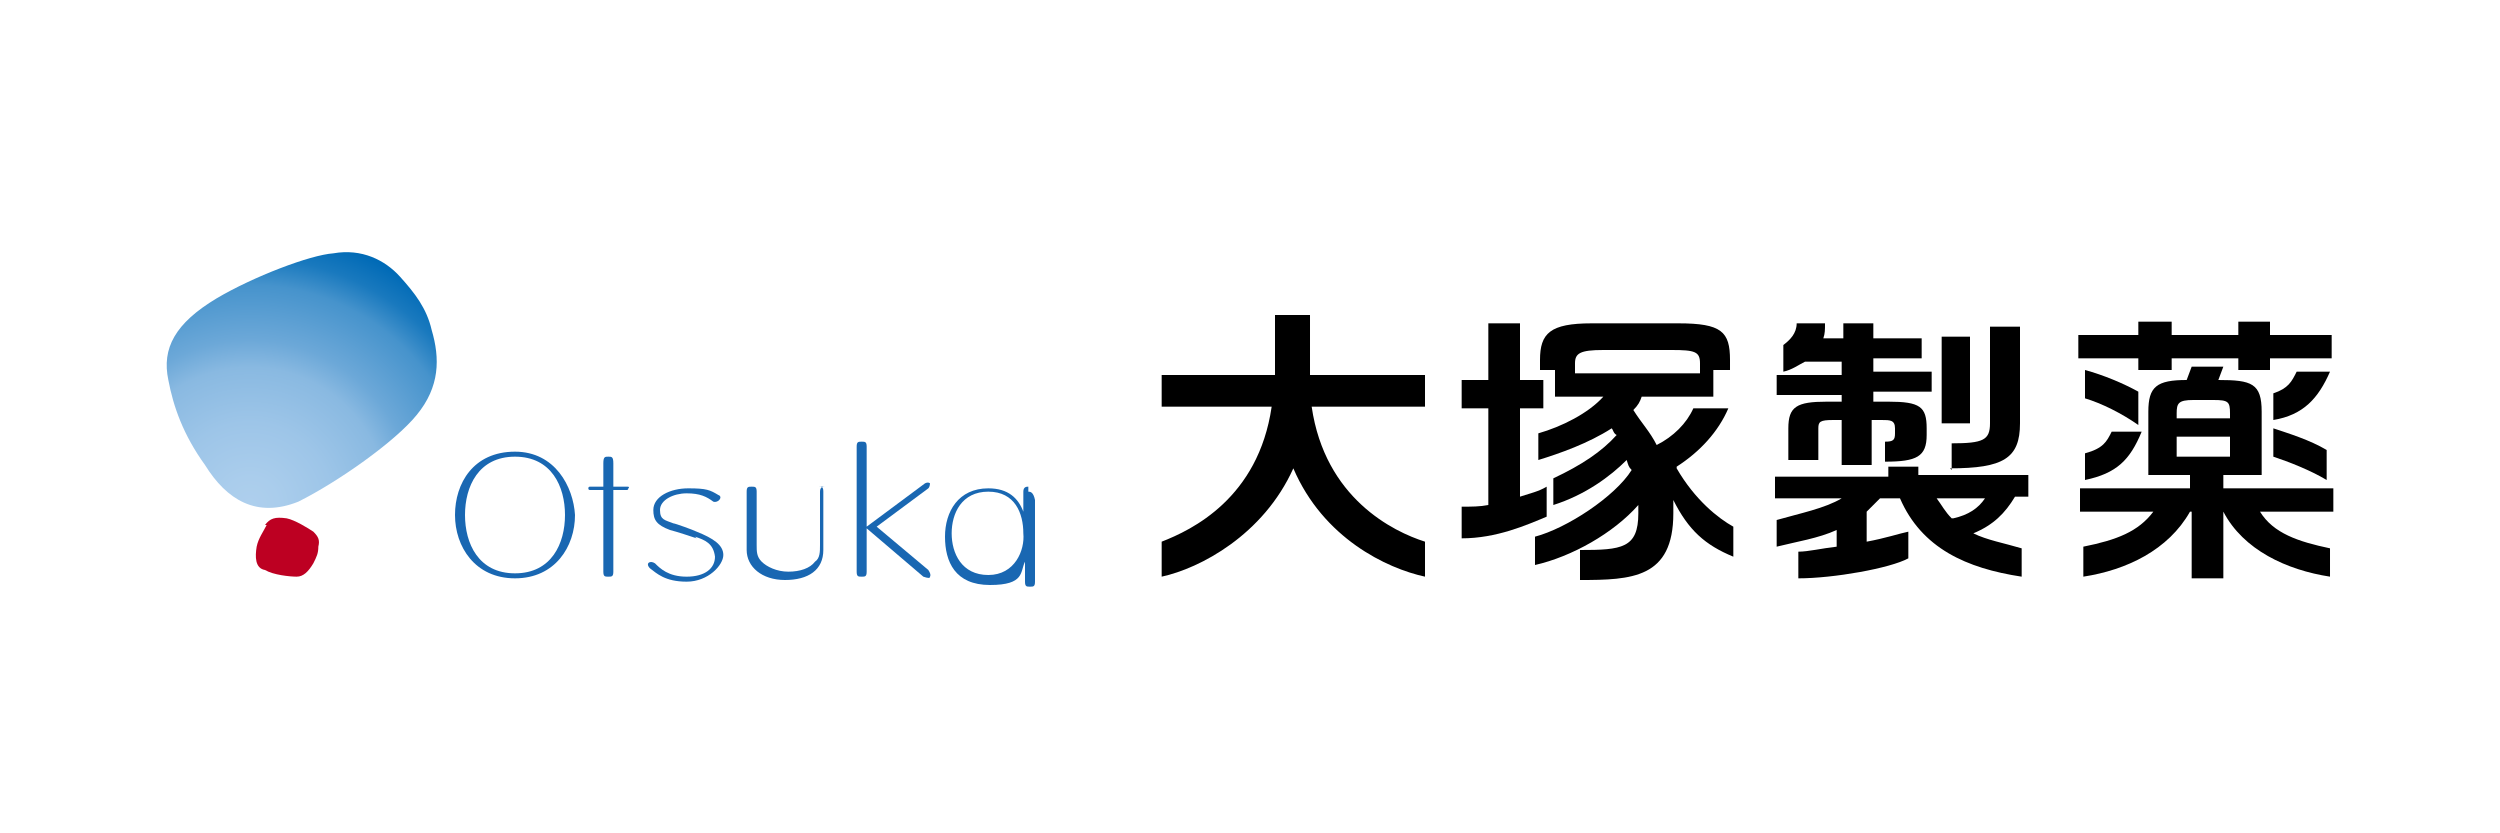
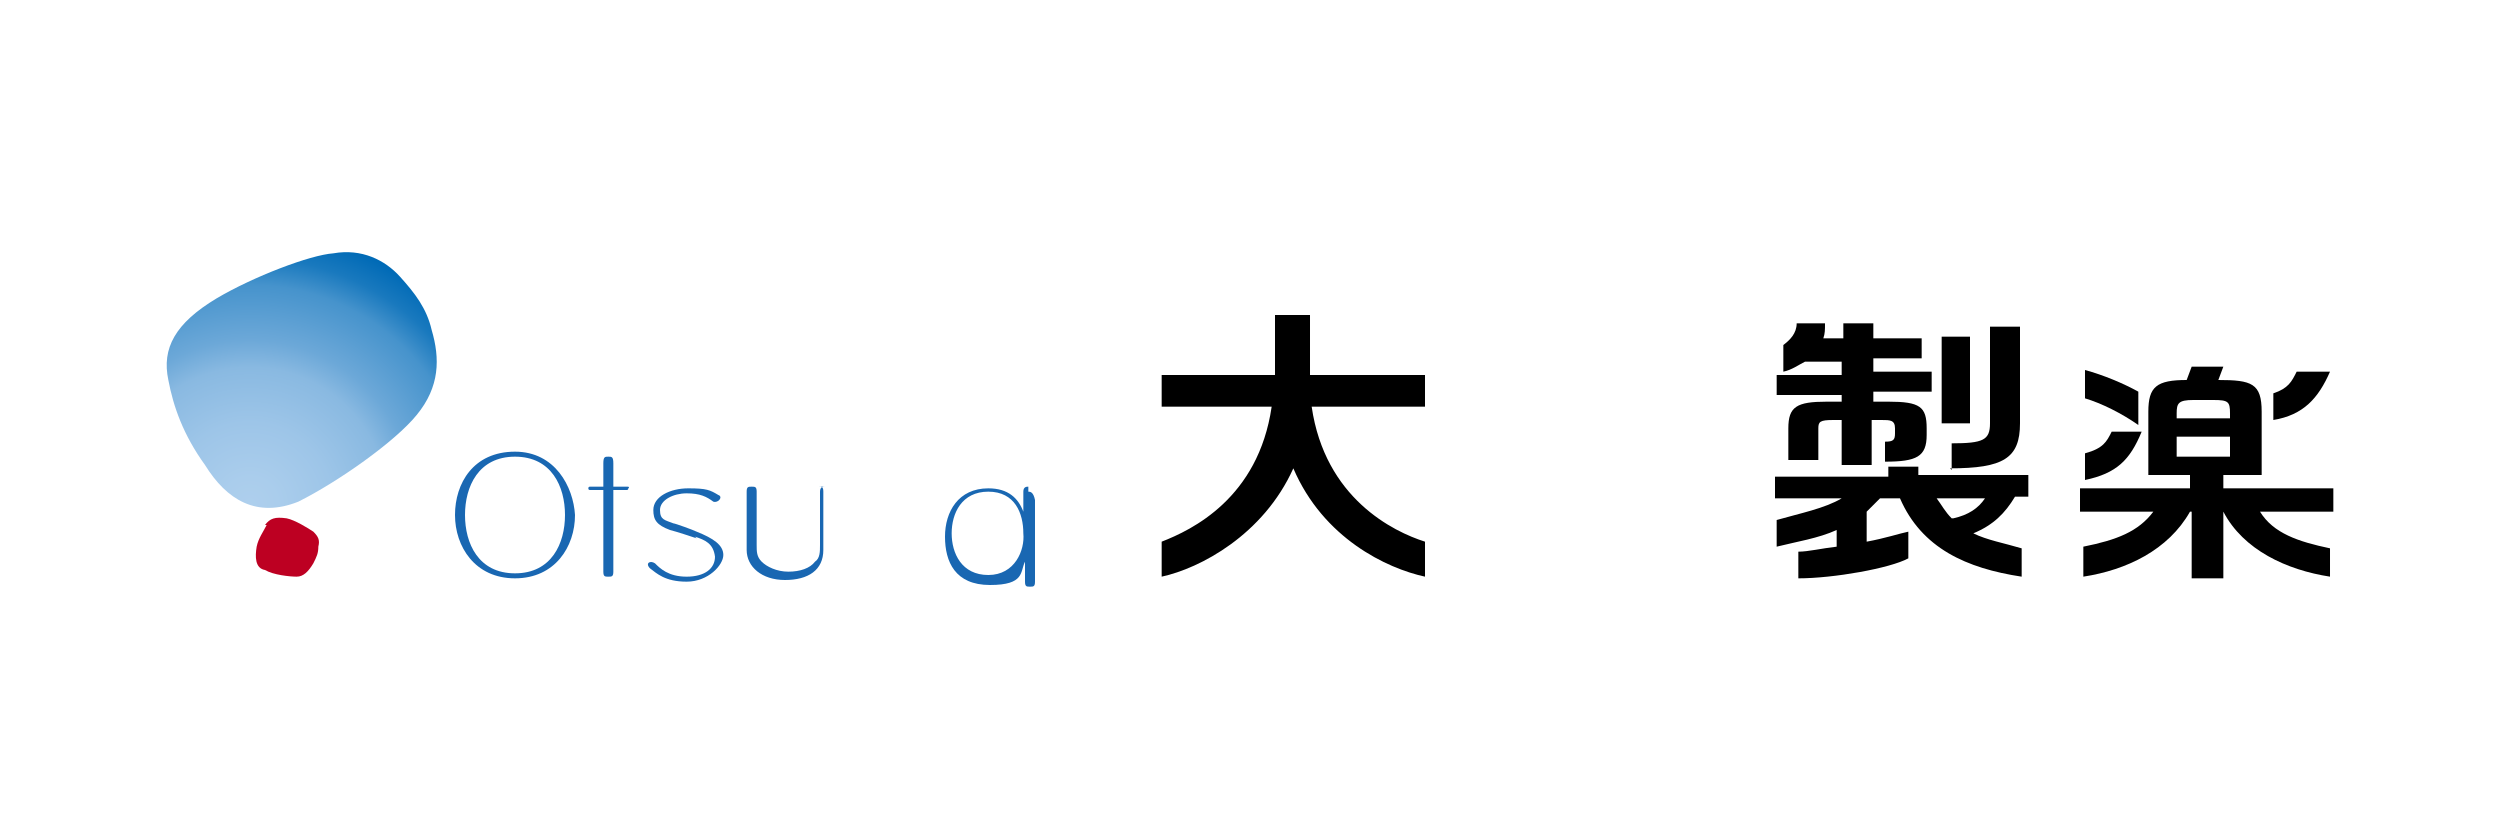
<svg xmlns="http://www.w3.org/2000/svg" width="150" height="50" version="1.1" viewBox="0 0 150 50">
  <defs>
    <style>
      .cls-1 {
        fill: #bd0022;
      }

      .cls-2 {
        fill: #1967b2;
      }

      .cls-3 {
        fill: url(#_名称未設定グラデーション_3);
      }
    </style>
    <radialGradient id="_名称未設定グラデーション_3" data-name="名称未設定グラデーション 3" cx="15" cy="19.6" fx="15" fy="19.6" r="16.5" gradientTransform="translate(0 49.9) scale(1 -1)" gradientUnits="userSpaceOnUse">
      <stop offset="0" stop-color="#aecfed" />
      <stop offset=".1" stop-color="#aacdec" />
      <stop offset=".3" stop-color="#9dc5e8" />
      <stop offset=".5" stop-color="#89b9e1" />
      <stop offset=".6" stop-color="#6ca8d8" />
      <stop offset=".8" stop-color="#4693cc" />
      <stop offset=".9" stop-color="#1979be" />
      <stop offset="1" stop-color="#006ab6" />
    </radialGradient>
  </defs>
  <g>
    <g id="_レイヤー_1" data-name="レイヤー_1">
      <g>
        <g>
          <g>
            <path class="cls-3" d="M10.1,22.8c-.4-1.9.4-3.4,2.9-4.9,2.2-1.3,5.6-2.6,7-2.7,1.7-.3,3.1.4,4,1.4.9,1,1.6,1.9,1.9,3.2.5,1.7.5,3.4-.9,5.1-1.3,1.6-4.7,4-7.1,5.2-2.5,1-4.3-.1-5.6-2.2-1.3-1.8-1.9-3.5-2.2-5.1Z" />
            <path class="cls-1" d="M15.9,31.5c.3-.4.6-.5,1.3-.4.5.1,1.3.6,1.6.8.3.3.4.5.3.9,0,.4-.1.6-.3,1-.3.5-.6.8-1,.8s-1.4-.1-1.9-.4c-.6-.1-.6-.8-.5-1.4.1-.5.4-.9.6-1.3Z" />
          </g>
          <g>
            <path class="cls-2" d="M30.9,34.4c-2.2,0-3-1.8-3-3.5s.8-3.5,3-3.5,3,1.8,3,3.5-.8,3.5-3,3.5ZM30.9,27.1c-2.5,0-3.6,1.9-3.6,3.8s1.2,3.8,3.6,3.8,3.6-1.9,3.6-3.8c-.1-1.7-1.2-3.8-3.6-3.8Z" />
            <path class="cls-2" d="M37.6,29.2h-.8v-1.4c0-.4-.1-.4-.3-.4s-.3,0-.3.4v1.4h-.8q-.1,0-.1.1t.1.1h.8v4.9c0,.3.1.3.3.3s.3,0,.3-.3v-4.9h.8q.1,0,.1-.1c.1-.1,0-.1-.1-.1Z" />
            <path class="cls-2" d="M41.8,32.3c-.3-.1-1.2-.4-1.6-.5-.8-.3-1-.6-1-1.2,0-.8,1-1.3,2.1-1.3s1.3.1,1.8.4c.3.1,0,.5-.3.4-.4-.3-.8-.5-1.6-.5s-1.6.4-1.6,1,.3.6.8.8c.1,0,1.2.4,1.4.5,1,.4,1.6.8,1.6,1.4s-.9,1.6-2.2,1.6-1.8-.5-2.2-.8c-.3-.3,0-.5.3-.3.3.3.8.8,1.9.8s1.7-.5,1.7-1.2c-.1-.8-.6-1-1.2-1.2Z" />
            <path class="cls-2" d="M49.5,29.2c-.1,0-.3,0-.3.3v3.2c0,.4,0,.8-.3,1-.3.4-.9.6-1.6.6s-1.3-.3-1.6-.6c-.3-.3-.3-.6-.3-1v-3.2c0-.3-.1-.3-.3-.3s-.3,0-.3.3v3.5c0,1,.9,1.8,2.3,1.8s2.3-.6,2.3-1.8v-3.5c0-.3-.1-.3-.3-.3Z" />
-             <path class="cls-2" d="M55.4,34.6c.3.1.4.1.4,0,0,0,.1-.1-.1-.4l-3.1-2.6,3.1-2.3c.1-.1.1-.3.1-.3,0,0-.1-.1-.3,0l-3.5,2.6v-4.8c0-.3-.1-.3-.3-.3s-.3,0-.3.3v7.5c0,.3.1.3.3.3s.3,0,.3-.3v-2.6l3.4,2.9Z" />
            <path class="cls-2" d="M59.3,34.5c-1.6,0-2.2-1.3-2.2-2.5s.6-2.5,2.2-2.5,2.1,1.3,2.1,2.5c.1,1-.5,2.5-2.1,2.5ZM61.7,29.2c-.1,0-.3,0-.3.3v1.2c-.3-.8-.9-1.4-2.1-1.4-1.8,0-2.6,1.4-2.6,2.9s.6,2.9,2.7,2.9,1.8-.8,2.1-1.4v1.2c0,.3.1.3.3.3s.3,0,.3-.3v-4.9c-.1-.5-.3-.5-.4-.5Z" />
          </g>
        </g>
        <g>
          <path d="M78.7,18.9h-2.2v3.6h-6.8v1.9h6.6c-.8,5.5-4.8,7.4-6.6,8.1v2.1c2.3-.5,6.1-2.5,7.9-6.5,1.8,4.2,5.6,6,7.9,6.5v-2.1c-1.9-.6-6-2.6-6.8-8.1h6.8v-1.9h-6.9s0-3.6,0-3.6Z" />
-           <path d="M92.8,29.2c-.5.3-1,.4-1.6.6v-5.3h1.4v-1.7h-1.4v-3.4h-1.9v3.4h-1.6v1.7h1.6v5.8c-.5.1-1,.1-1.6.1v1.9c2.1,0,3.9-.8,5.1-1.3v-1.9Z" />
          <rect x="116.5" y="20.2" width="1.7" height="5.2" />
          <path d="M115.1,28h-1.8v.6h-6.8v1.3h4c-1,.6-2.5.9-3.9,1.3v1.6c1.2-.3,2.5-.5,3.6-1v1c-.9.1-1.7.3-2.3.3v1.6c2.1,0,5.5-.6,6.6-1.2v-1.6c-.5.1-1.4.4-2.5.6v-1.8c.3-.3.5-.5.8-.8h1.2c1.3,3,4,4.2,7.3,4.7v-1.7c-1-.3-2.1-.5-2.9-.9,1.2-.5,1.9-1.2,2.5-2.2h.8v-1.3h-6.6v-.5ZM117.1,31.1c-.4-.4-.6-.8-.9-1.2h2.9c-.4.6-1,1-1.9,1.2Z" />
          <path d="M110.5,24.1h-.9c-1.8,0-2.3.3-2.3,1.6v1.9h1.8v-1.9c0-.4.1-.5.9-.5h.5v2.7h1.8v-2.7h.6c.5,0,.8,0,.8.5v.3c0,.4-.1.5-.6.5v1.2c1.9,0,2.5-.3,2.5-1.6v-.4c0-1.3-.4-1.6-2.3-1.6h-.9v-.6h3.5v-1.2h-3.5v-.8h2.9v-1.2h-2.9v-.9h-1.8v.9h-1.2c.1-.3.1-.5.1-.9h-1.7c0,.6-.4,1-.8,1.3v1.6c.5-.1.9-.4,1.3-.6h2.2v.8h-3.9v1.2h3.9s0,.5,0,.5Z" />
          <path d="M117,28.1c3.2,0,4.2-.6,4.2-2.7v-5.8h-1.8v5.8c0,1-.4,1.2-2.3,1.2,0,0,0,1.6,0,1.6Z" />
-           <polygon points="136.2 20.1 136.2 19.3 134.3 19.3 134.3 20.1 130.3 20.1 130.3 19.3 128.3 19.3 128.3 20.1 124.7 20.1 124.7 21.5 128.3 21.5 128.3 22.2 130.3 22.2 130.3 21.5 134.3 21.5 134.3 22.2 136.2 22.2 136.2 21.5 139.9 21.5 139.9 20.1 136.2 20.1" />
          <path d="M128.3,23.5c-.9-.5-2.1-1-3.2-1.3v1.7c1,.3,2.2.9,3.2,1.6v-1.9Z" />
-           <path d="M136.4,27.4c.9.3,2.2.8,3.2,1.4v-1.8c-1-.6-2.3-1-3.2-1.3v1.7Z" />
          <path d="M137.8,22.3c-.3.6-.5,1-1.4,1.3v1.6c1.8-.3,2.7-1.3,3.4-2.9h-1.9Z" />
          <path d="M125.1,28.8c1.9-.4,2.7-1.2,3.4-2.9h-1.8c-.3.6-.5,1-1.6,1.3v1.6Z" />
-           <path d="M100.6,28c1.4-.9,2.5-2.1,3.1-3.5h-2.1c-.4.9-1.2,1.7-2.2,2.2-.4-.8-.9-1.3-1.4-2.1.3-.3.4-.5.5-.8h4.3v-1.6h1v-.6c0-1.7-.5-2.2-3.1-2.2h-5.2c-2.5,0-3.1.6-3.1,2.2v.6h.9v1.6h2.9c-.9,1-2.5,1.8-3.9,2.2v1.6c1.3-.4,3-1,4.4-1.9.1.1.1.3.3.4-.9,1-2.1,1.8-3.8,2.6v1.6c1.9-.6,3.4-1.7,4.4-2.7.1.3.1.4.3.6-1,1.6-3.9,3.5-5.8,4v1.7c2.2-.5,4.7-1.9,6.2-3.6v.5c0,2.1-1,2.2-3.5,2.2v1.8c3.1,0,5.6-.1,5.6-4v-.8c.9,1.8,1.9,2.7,3.6,3.4v-1.8c-.9-.5-2.3-1.6-3.4-3.5ZM96.1,21h4.2c1.4,0,1.7.1,1.7.8v.6h-7.5v-.6c0-.6.3-.8,1.7-.8Z" />
          <path d="M133.2,28.5h2.5v-3.8c0-1.7-.6-1.9-2.6-1.9l.3-.8h-1.9l-.3.8c-1.8,0-2.3.4-2.3,1.9v3.8h2.5v.8h-6.6v1.4h4.4c-.9,1.2-2.2,1.7-4.2,2.1v1.8c2.6-.4,5.1-1.6,6.4-3.9h.1v4h1.9v-4h0c1.2,2.3,3.8,3.5,6.4,3.9v-1.7c-1.9-.4-3.4-.9-4.2-2.2h4.4v-1.4h-6.6v-.8h-.1ZM130.6,24.8c0-.6.1-.8,1-.8h1.2c.9,0,1,.1,1,.8v.3h-3.2s0-.3,0-.3ZM130.6,26.2h3.2v1.2h-3.2v-1.2Z" />
        </g>
      </g>
    </g>
  </g>
</svg>